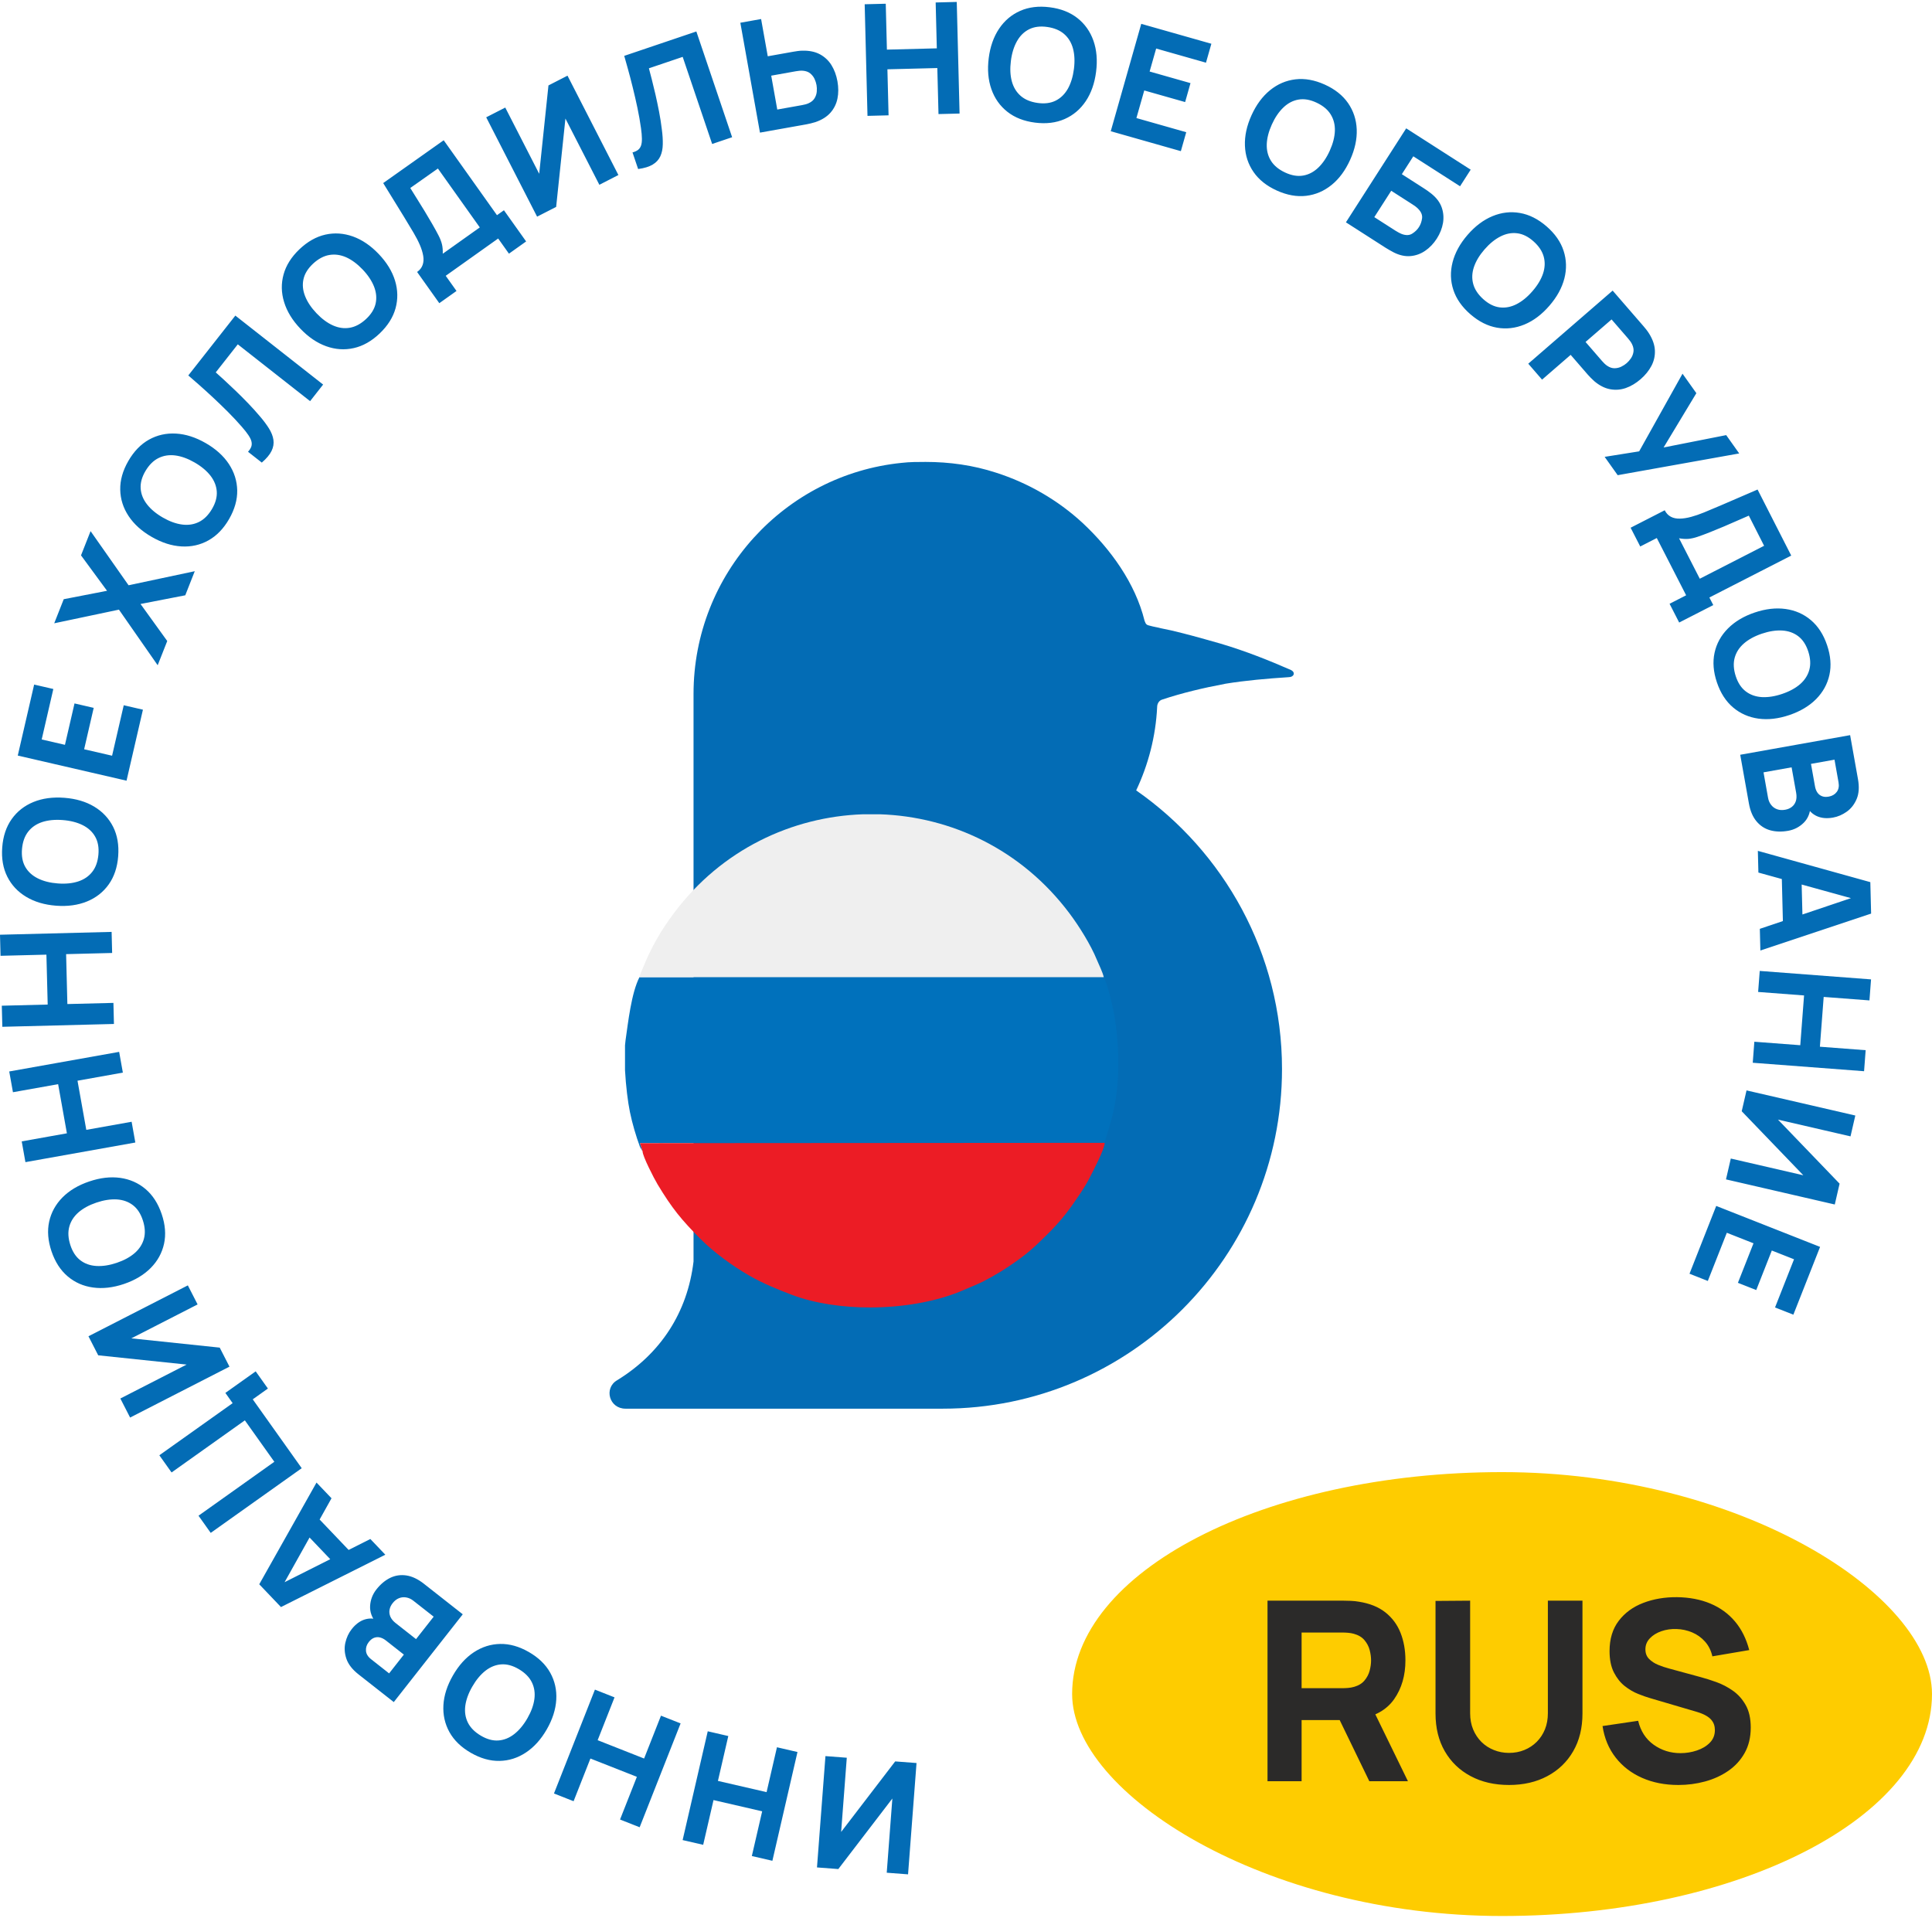
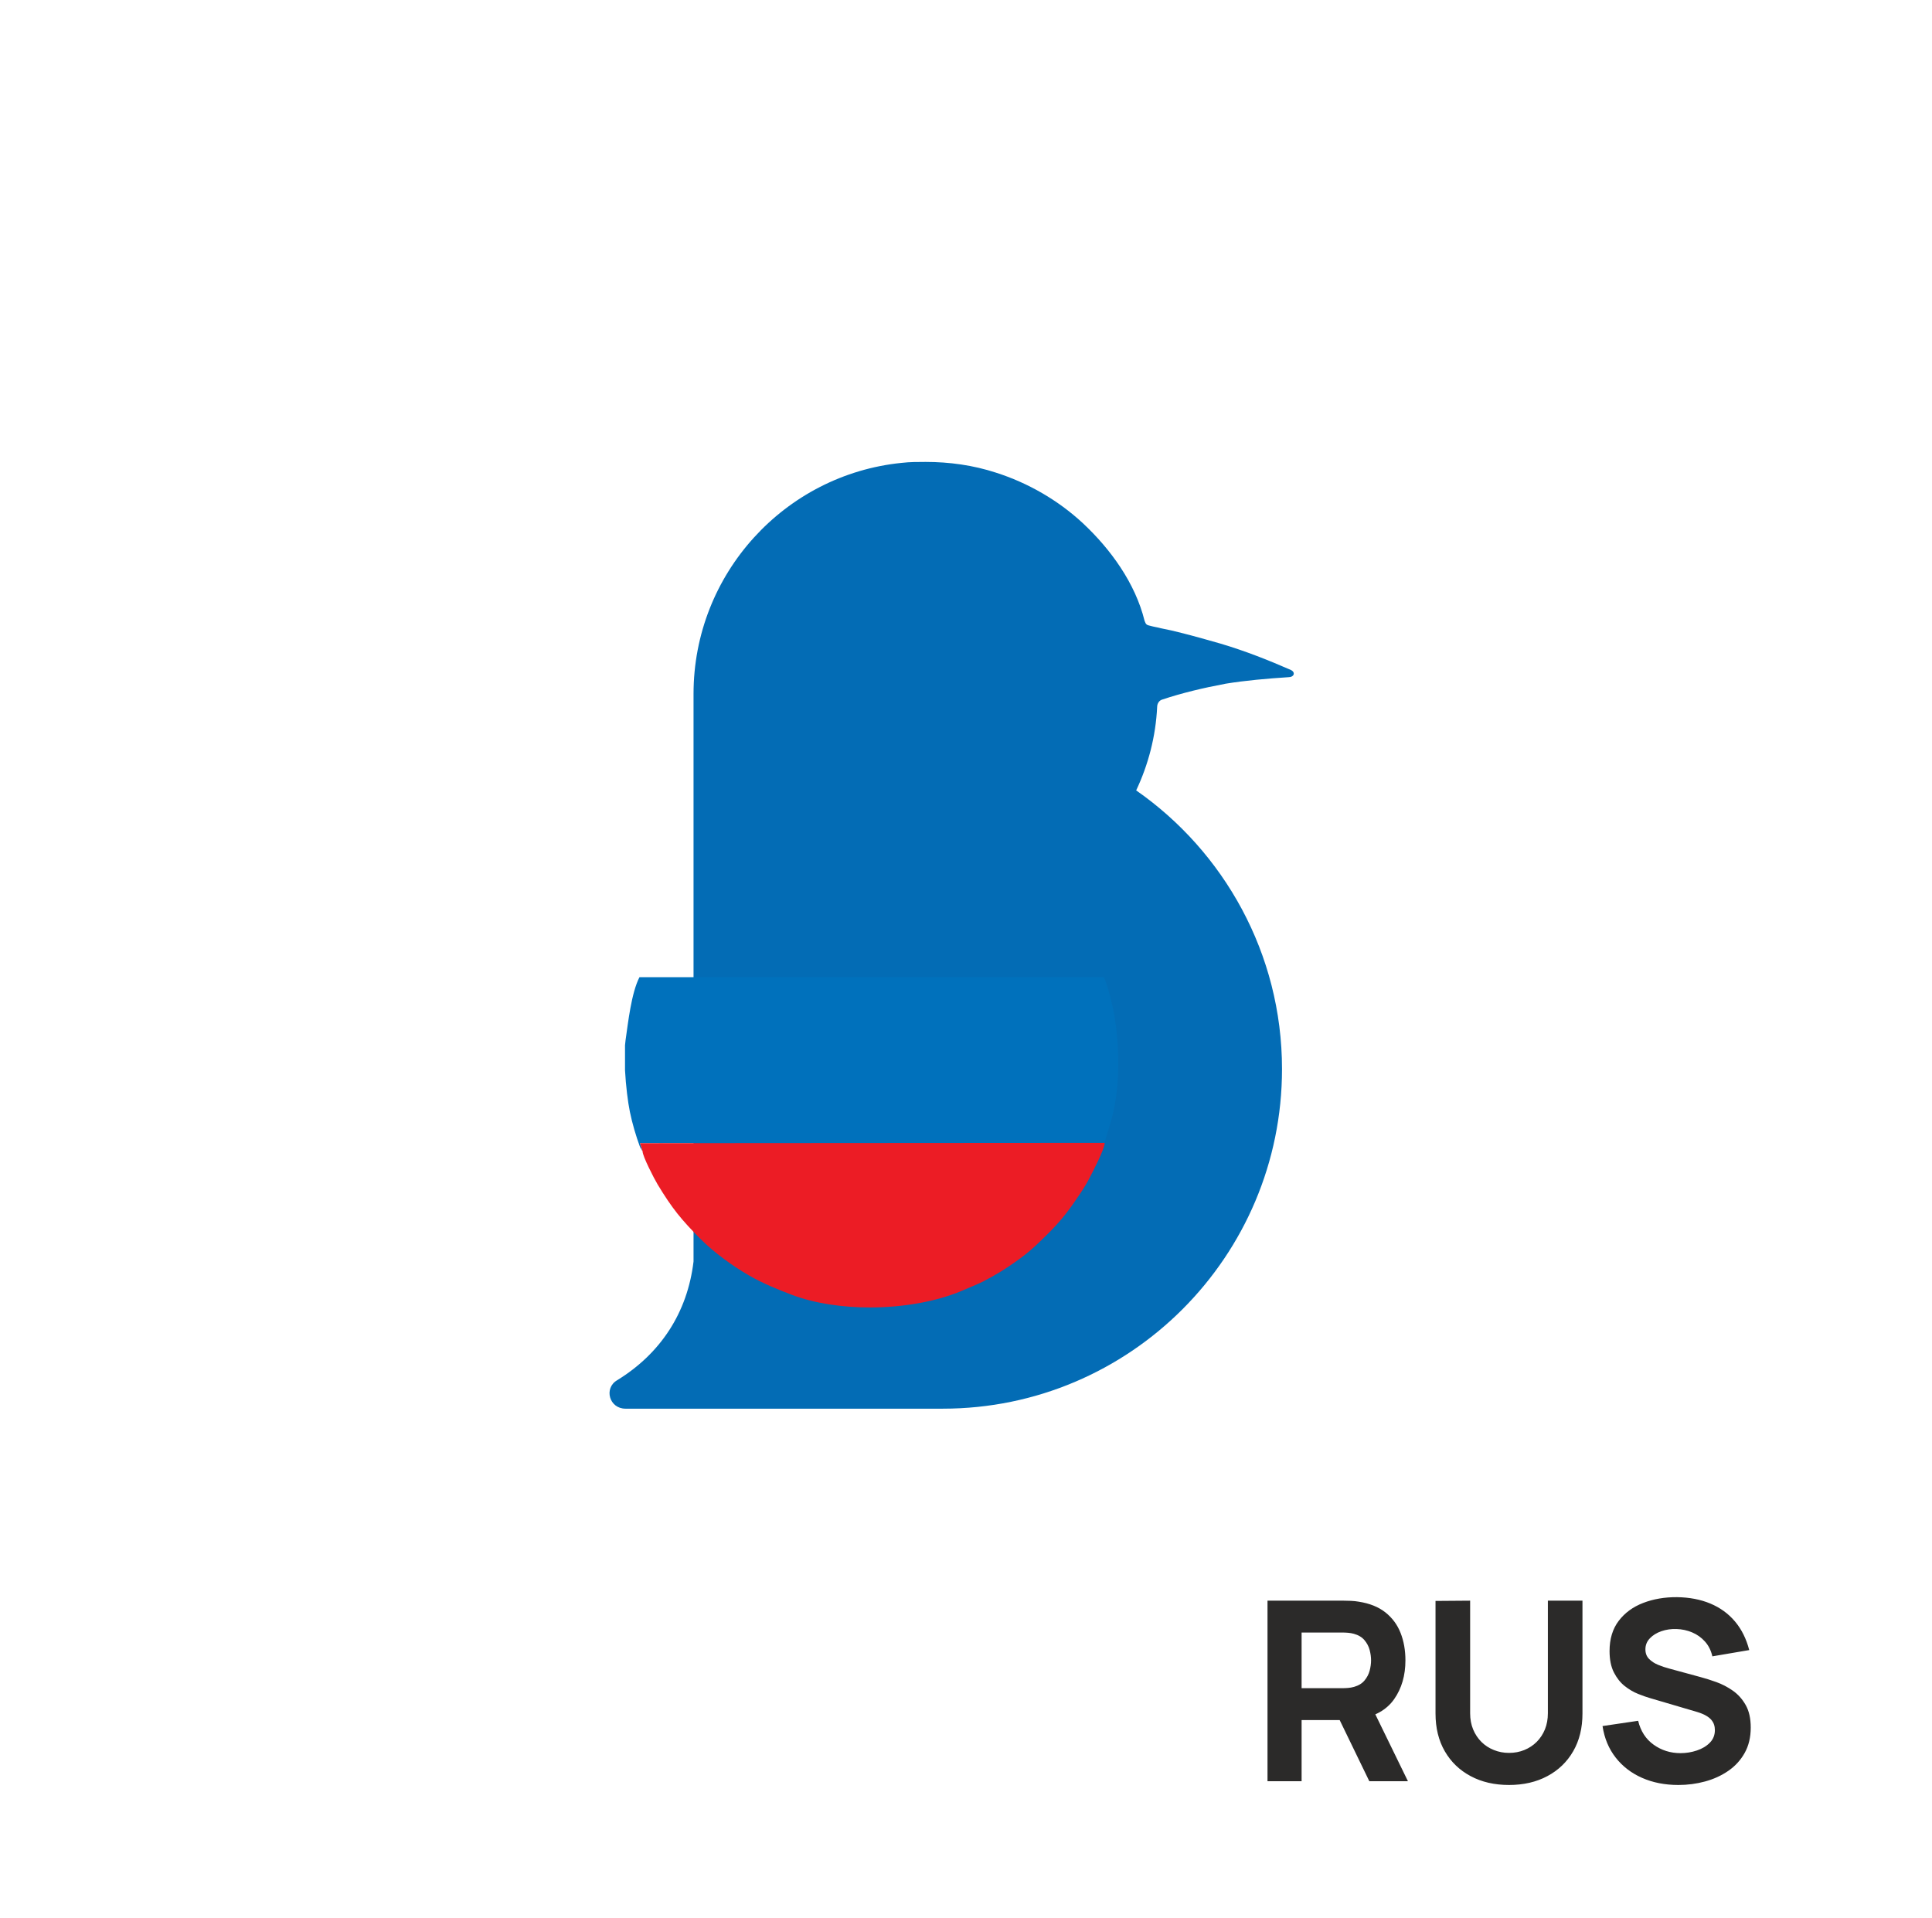
<svg xmlns="http://www.w3.org/2000/svg" xml:space="preserve" width="277px" height="275px" version="1.1" style="shape-rendering:geometricPrecision; text-rendering:geometricPrecision; image-rendering:optimizeQuality; fill-rule:evenodd; clip-rule:evenodd" viewBox="0 0 1105.54 1095.34">
  <defs>
    <style type="text/css"> .fil1 {fill:#FECC00} .fil3 {fill:#0071BC} .fil4 {fill:#EC1C25} .fil5 {fill:#EFEFEF} .fil2 {fill:#2B2A29;fill-rule:nonzero} .fil0 {fill:#036CB5;fill-rule:nonzero} </style>
  </defs>
  <g id="Слой_x0020_1">
    <g id="_2498437665680">
-       <path class="fil0" d="M472.34 1003.83l-4.84 63.7 12.21 0.93 30.92 -40.36 -3.22 42.46 12.2 0.93 4.85 -63.7 -12.21 -0.93 -30.93 40.37 3.23 -42.47 -12.21 -0.93zm-16 -2.35l-14.36 62.25 -11.76 -2.72 5.91 -25.59 -27.84 -6.43 -5.91 25.6 -11.76 -2.71 14.37 -62.26 11.76 2.72 -5.93 25.68 27.84 6.42 5.93 -25.68 11.75 2.72zm-66.88 -16.37l-23.44 59.44 -11.22 -4.43 9.63 -24.43 -26.58 -10.48 -9.63 24.43 -11.23 -4.42 23.44 -59.44 11.22 4.43 -9.66 24.51 26.58 10.49 9.66 -24.52 11.23 4.42zm-86.85 -40.85c5.53,3.18 9.63,7.14 12.24,11.85 2.63,4.72 3.78,9.87 3.46,15.44 -0.33,5.58 -2.14,11.25 -5.44,16.99 -3.3,5.74 -7.29,10.16 -11.95,13.24 -4.66,3.09 -9.68,4.69 -15.08,4.79 -5.39,0.11 -10.86,-1.44 -16.4,-4.62 -5.54,-3.18 -9.63,-7.14 -12.26,-11.86 -2.61,-4.71 -3.76,-9.86 -3.45,-15.44 0.33,-5.58 2.14,-11.24 5.45,-16.98 3.3,-5.74 7.27,-10.16 11.93,-13.25 4.67,-3.08 9.7,-4.68 15.09,-4.78 5.4,-0.11 10.87,1.44 16.41,4.62zm-5.66 9.85c-3.48,-2.07 -6.84,-3 -10.08,-2.78 -3.23,0.23 -6.25,1.44 -9.08,3.63 -2.8,2.21 -5.32,5.23 -7.53,9.08 -2.22,3.84 -3.54,7.52 -4.01,11 -0.44,3.5 0.04,6.7 1.47,9.6 1.44,2.9 3.9,5.39 7.38,7.46 3.48,2.07 6.84,3 10.07,2.78 3.23,-0.23 6.25,-1.44 9.07,-3.64 2.82,-2.2 5.34,-5.22 7.55,-9.07 2.21,-3.84 3.54,-7.52 4,-11.01 0.45,-3.49 -0.03,-6.68 -1.47,-9.59 -1.43,-2.9 -3.89,-5.39 -7.37,-7.46zm-32.15 -31.43l-39.47 50.23 -20.1 -15.79c-3.58,-2.81 -5.92,-5.79 -7,-8.96 -1.08,-3.18 -1.29,-6.24 -0.61,-9.21 0.68,-2.97 1.88,-5.56 3.62,-7.76 2.21,-2.82 4.68,-4.65 7.4,-5.53 2.74,-0.85 5.45,-0.73 8.16,0.37l-1.37 1.75c-2.63,-3.12 -3.84,-6.42 -3.65,-9.92 0.22,-3.48 1.41,-6.62 3.6,-9.41 2.36,-3 4.99,-5.2 7.88,-6.62 2.9,-1.41 5.98,-1.87 9.24,-1.39 3.27,0.49 6.63,2.06 10.05,4.75l22.25 17.49zm-16.64 1.36l-11.66 -9.15c-1.28,-1.01 -2.64,-1.62 -4.07,-1.86 -1.41,-0.25 -2.81,-0.11 -4.16,0.44 -1.35,0.55 -2.54,1.49 -3.6,2.84 -0.93,1.18 -1.52,2.43 -1.76,3.75 -0.25,1.31 -0.09,2.62 0.46,3.96 0.57,1.3 1.58,2.56 3.04,3.7l11.66 9.16 10.09 -12.84zm-17.06 21.7l-10.32 -8.11c-1.07,-0.84 -2.17,-1.41 -3.3,-1.69 -1.13,-0.29 -2.25,-0.23 -3.35,0.17 -1.1,0.39 -2.13,1.2 -3.1,2.43 -1.2,1.54 -1.75,3.2 -1.61,5 0.13,1.79 1.1,3.4 2.92,4.83l10.32 8.12 8.44 -10.75zm-10.61 -57.16l-59.71 29.96 -12.43 -13.04 32.77 -58.21 8.58 8.99 -28.78 51.47 -1.6 -1.67 52.6 -26.49 8.57 8.99zm-17.71 0.71l-8.16 7.78 -23.27 -24.41 8.16 -7.77 23.27 24.4zm-49.48 -95.8l-8.67 6.17 28.02 39.41 -52.07 37.02 -6.99 -9.83 43.39 -30.86 -16.87 -23.71 -41.94 29.82 -6.99 -9.84 41.94 -29.82 -4.16 -5.86 17.35 -12.34 6.99 9.84zm-45.81 -59.04l-56.87 29.12 5.58 10.9 50.58 5.3 -37.91 19.42 5.58 10.9 56.86 -29.13 -5.58 -10.89 -50.57 -5.31 37.91 -19.41 -5.58 -10.9zm-14.97 -40.8c2.05,6.05 2.5,11.72 1.35,16.98 -1.16,5.27 -3.7,9.9 -7.63,13.87 -3.94,3.97 -9.04,7.02 -15.31,9.15 -6.28,2.12 -12.18,2.79 -17.72,2.02 -5.54,-0.76 -10.37,-2.89 -14.48,-6.38 -4.11,-3.48 -7.2,-8.26 -9.25,-14.31 -2.04,-6.06 -2.5,-11.73 -1.35,-17 1.16,-5.26 3.7,-9.88 7.63,-13.87 3.94,-3.97 9.04,-7.01 15.32,-9.13 6.27,-2.13 12.17,-2.81 17.71,-2.05 5.54,0.78 10.37,2.91 14.48,6.39 4.12,3.49 7.2,8.28 9.25,14.33zm-10.76 3.64c-1.24,-3.86 -3.14,-6.78 -5.72,-8.75 -2.57,-1.96 -5.64,-3.05 -9.21,-3.28 -3.57,-0.2 -7.46,0.4 -11.66,1.82 -4.2,1.42 -7.62,3.3 -10.28,5.6 -2.64,2.33 -4.39,5.05 -5.24,8.18 -0.85,3.13 -0.65,6.62 0.59,10.47 1.24,3.86 3.15,6.78 5.72,8.75 2.57,1.97 5.64,3.06 9.21,3.27 3.57,0.21 7.46,-0.39 11.66,-1.81 4.2,-1.42 7.63,-3.3 10.28,-5.61 2.65,-2.32 4.4,-5.04 5.25,-8.17 0.84,-3.12 0.65,-6.61 -0.6,-10.47zm-4.32 -44.59l-62.89 11.23 -2.12 -11.88 25.85 -4.62 -5.02 -28.12 -25.85 4.61 -2.13 -11.88 62.9 -11.22 2.12 11.87 -25.95 4.64 5.03 28.12 25.94 -4.63 2.12 11.88zm-12.24 -67.84l-63.86 1.62 -0.31 -12.07 26.26 -0.66 -0.73 -28.56 -26.25 0.66 -0.31 -12.06 63.87 -1.62 0.3 12.06 -26.34 0.67 0.72 28.56 26.35 -0.66 0.3 12.06zm2.43 -96.03c-0.48,6.37 -2.29,11.77 -5.41,16.16 -3.12,4.4 -7.27,7.66 -12.44,9.77 -5.18,2.11 -11.07,2.93 -17.68,2.42 -6.6,-0.5 -12.3,-2.19 -17.09,-5.06 -4.8,-2.87 -8.41,-6.72 -10.83,-11.55 -2.42,-4.81 -3.39,-10.42 -2.9,-16.78 0.48,-6.38 2.28,-11.77 5.41,-16.17 3.12,-4.4 7.27,-7.65 12.44,-9.78 5.18,-2.12 11.06,-2.91 17.67,-2.41 6.61,0.5 12.31,2.18 17.1,5.05 4.8,2.89 8.4,6.74 10.83,11.54 2.42,4.83 3.39,10.44 2.9,16.81zm-11.32 -0.86c0.37,-4.04 -0.25,-7.46 -1.85,-10.29 -1.59,-2.82 -3.99,-5.02 -7.19,-6.62 -3.2,-1.58 -7.01,-2.56 -11.44,-2.89 -4.42,-0.34 -8.3,0.05 -11.65,1.13 -3.35,1.11 -6.02,2.92 -8.02,5.47 -2.01,2.55 -3.19,5.84 -3.56,9.88 -0.36,4.03 0.25,7.46 1.84,10.28 1.6,2.82 4,5.02 7.2,6.61 3.2,1.6 7.01,2.57 11.43,2.9 4.43,0.34 8.32,-0.05 11.66,-1.14 3.35,-1.1 6.02,-2.91 8.03,-5.46 2,-2.54 3.18,-5.83 3.55,-9.87zm16.1 -42.33l-62.24 -14.37 9.37 -40.63 10.98 2.53 -6.66 28.88 13.31 3.07 5.47 -23.69 10.98 2.54 -5.47 23.69 15.99 3.69 6.67 -28.88 10.98 2.54 -9.38 40.63zm17.82 -66.06l-22.17 -31.82 -37.03 7.81 5.44 -13.78 24.78 -4.82 -14.89 -20.27 5.47 -13.87 21.74 30.98 37.88 -8.05 -5.43 13.79 -25.61 4.97 15.29 21.19 -5.47 13.87zm40.88 -83.69c-3.18,5.53 -7.14,9.62 -11.85,12.24 -4.72,2.63 -9.86,3.78 -15.44,3.45 -5.59,-0.32 -11.25,-2.13 -16.99,-5.44 -5.74,-3.29 -10.16,-7.28 -13.25,-11.94 -3.08,-4.66 -4.68,-9.69 -4.78,-15.09 -0.11,-5.38 1.43,-10.86 4.62,-16.4 3.19,-5.53 7.14,-9.62 11.85,-12.25 4.71,-2.61 9.86,-3.77 15.45,-3.45 5.58,0.32 11.24,2.14 16.98,5.44 5.75,3.31 10.16,7.28 13.25,11.94 3.08,4.67 4.67,9.7 4.79,15.09 0.1,5.39 -1.45,10.87 -4.63,16.41zm-9.84 -5.67c2.07,-3.48 2.99,-6.83 2.77,-10.07 -0.23,-3.23 -1.44,-6.25 -3.63,-9.08 -2.21,-2.8 -5.23,-5.33 -9.08,-7.54 -3.84,-2.21 -7.52,-3.54 -11,-4 -3.5,-0.45 -6.69,0.04 -9.6,1.47 -2.91,1.43 -5.39,3.89 -7.47,7.37 -2.07,3.49 -2.99,6.85 -2.77,10.08 0.22,3.23 1.44,6.25 3.64,9.07 2.2,2.82 5.22,5.34 9.07,7.55 3.84,2.21 7.51,3.54 11.01,3.99 3.49,0.46 6.68,-0.03 9.59,-1.46 2.91,-1.43 5.39,-3.89 7.47,-7.38zm28.54 -26.61l-7.88 -6.19c0.91,-1.02 1.53,-2 1.86,-2.94 0.33,-0.95 0.34,-1.95 0.08,-3.03 -0.26,-1.05 -0.86,-2.25 -1.78,-3.62 -0.91,-1.35 -2.15,-2.92 -3.71,-4.71 -2.46,-2.85 -5.16,-5.71 -8.08,-8.65 -2.93,-2.9 -5.82,-5.71 -8.71,-8.39 -2.9,-2.69 -5.56,-5.1 -8,-7.25 -2.43,-2.12 -4.38,-3.83 -5.84,-5.09l26.92 -34.25 50.23 39.47 -7.45 9.49 -41.38 -32.51 -12.61 16.05c1.23,1.11 2.83,2.57 4.81,4.35 1.97,1.82 4.13,3.83 6.46,6.08 2.33,2.24 4.72,4.62 7.14,7.13 2.43,2.52 4.72,5.04 6.86,7.59 2.1,2.44 3.84,4.77 5.2,6.96 1.37,2.21 2.22,4.36 2.53,6.48 0.31,2.12 -0.03,4.23 -1.07,6.36 -1.03,2.12 -2.88,4.35 -5.58,6.67zm67.45 -73.9c-4.63,4.41 -9.58,7.21 -14.83,8.38 -5.27,1.18 -10.53,0.82 -15.79,-1.07 -5.26,-1.89 -10.18,-5.23 -14.75,-10.03 -4.57,-4.79 -7.68,-9.87 -9.31,-15.21 -1.65,-5.34 -1.75,-10.62 -0.32,-15.82 1.42,-5.2 4.46,-10.01 9.08,-14.42 4.63,-4.4 9.58,-7.2 14.84,-8.39 5.26,-1.17 10.52,-0.81 15.8,1.07 5.25,1.89 10.16,5.24 14.74,10.04 4.56,4.79 7.68,9.85 9.32,15.2 1.63,5.35 1.73,10.62 0.31,15.82 -1.43,5.21 -4.47,10.02 -9.09,14.43zm-7.83 -8.22c2.96,-2.76 4.8,-5.71 5.51,-8.88 0.7,-3.16 0.39,-6.4 -0.91,-9.74 -1.32,-3.31 -3.5,-6.59 -6.56,-9.8 -3.07,-3.21 -6.21,-5.52 -9.42,-6.96 -3.23,-1.41 -6.43,-1.85 -9.62,-1.3 -3.19,0.55 -6.28,2.2 -9.26,4.95 -2.96,2.75 -4.8,5.71 -5.51,8.88 -0.7,3.16 -0.39,6.4 0.92,9.72 1.31,3.33 3.49,6.6 6.56,9.82 3.06,3.21 6.2,5.52 9.42,6.95 3.22,1.42 6.42,1.87 9.61,1.32 3.2,-0.56 6.28,-2.21 9.26,-4.96zm41.95 -9.1l-12.7 -17.86c1.57,-1.11 2.62,-2.46 3.16,-4.02 0.55,-1.56 0.66,-3.3 0.33,-5.24 -0.33,-1.94 -0.96,-4 -1.92,-6.22 -0.96,-2.23 -2.16,-4.54 -3.58,-6.94 -1.81,-3.06 -3.62,-6.07 -5.43,-9.02 -1.79,-2.93 -3.68,-5.98 -5.64,-9.16 -1.95,-3.15 -4.07,-6.58 -6.33,-10.27l34.62 -24.51 30.49 42.88 3.98 -2.82 12.7 17.85 -9.83 7 -6.17 -8.68 -30.01 21.34 6.17 8.68 -9.84 6.99zm1.98 -28.3l21.19 -15.06 -23.97 -33.7 -15.81 11.14c1.53,2.5 2.94,4.8 4.27,6.87 1.3,2.08 2.62,4.19 3.93,6.35 1.31,2.15 2.75,4.57 4.31,7.28 1.56,2.7 2.8,4.96 3.7,6.74 0.92,1.8 1.56,3.49 1.93,5.03 0.37,1.56 0.51,3.35 0.45,5.35zm100.5 -45.04l-29.12 -56.86 -10.9 5.59 -5.3 50.56 -19.42 -37.9 -10.9 5.58 29.12 56.86 10.9 -5.58 5.31 -50.57 19.42 37.91 10.89 -5.59zm11.29 -3.43l-3.21 -9.5c1.32,-0.36 2.37,-0.84 3.16,-1.45 0.79,-0.61 1.36,-1.44 1.72,-2.48 0.36,-1.03 0.52,-2.36 0.49,-4.01 -0.02,-1.63 -0.19,-3.62 -0.52,-5.97 -0.52,-3.73 -1.2,-7.6 -2.05,-11.66 -0.86,-4.03 -1.75,-7.96 -2.71,-11.79 -0.95,-3.84 -1.85,-7.3 -2.73,-10.44 -0.87,-3.11 -1.57,-5.61 -2.1,-7.46l41.27 -13.96 20.47 60.52 -11.43 3.86 -16.86 -49.84 -19.33 6.54c0.42,1.61 0.95,3.71 1.64,6.29 0.66,2.58 1.36,5.45 2.09,8.61 0.72,3.16 1.41,6.45 2.08,9.88 0.66,3.43 1.19,6.8 1.58,10.09 0.43,3.2 0.62,6.1 0.55,8.69 -0.05,2.59 -0.52,4.86 -1.41,6.8 -0.9,1.94 -2.35,3.53 -4.38,4.74 -2.02,1.22 -4.79,2.06 -8.32,2.54zm69.72 -20.83l-11.23 -62.88 11.88 -2.13 3.81 21.32 14.68 -2.62c0.57,-0.11 1.39,-0.24 2.45,-0.38 1.06,-0.15 2.01,-0.21 2.85,-0.21 3.82,-0.08 7.12,0.61 9.86,2.07 2.72,1.47 4.93,3.52 6.6,6.18 1.65,2.68 2.81,5.76 3.44,9.29 0.62,3.52 0.63,6.83 0,9.88 -0.62,3.07 -1.97,5.77 -4.02,8.1 -2.07,2.32 -4.93,4.11 -8.58,5.36 -0.8,0.26 -1.7,0.51 -2.72,0.75 -1.02,0.25 -1.85,0.43 -2.46,0.53l-26.56 4.74zm9.9 -13.21l14.15 -2.53c0.61,-0.11 1.28,-0.25 2,-0.44 0.71,-0.19 1.36,-0.42 1.94,-0.71 1.53,-0.72 2.63,-1.67 3.32,-2.88 0.69,-1.17 1.1,-2.44 1.2,-3.77 0.11,-1.33 0.06,-2.55 -0.15,-3.69 -0.2,-1.13 -0.57,-2.3 -1.13,-3.52 -0.56,-1.19 -1.38,-2.23 -2.44,-3.13 -1.05,-0.86 -2.42,-1.38 -4.1,-1.53 -0.65,-0.07 -1.34,-0.06 -2.07,0.01 -0.74,0.07 -1.42,0.16 -2.03,0.27l-14.15 2.53 3.46 19.39zm51.63 3.62l-1.61 -63.87 12.06 -0.3 0.66 26.26 28.56 -0.73 -0.66 -26.25 12.07 -0.31 1.61 63.87 -12.06 0.3 -0.67 -26.34 -28.56 0.72 0.66 26.34 -12.06 0.31zm95.9 3.87c-6.34,-0.81 -11.64,-2.88 -15.87,-6.22 -4.24,-3.35 -7.28,-7.65 -9.13,-12.93 -1.85,-5.27 -2.36,-11.19 -1.53,-17.77 0.84,-6.57 2.81,-12.18 5.92,-16.82 3.12,-4.64 7.14,-8.05 12.08,-10.22 4.93,-2.18 10.58,-2.87 16.91,-2.06 6.34,0.8 11.64,2.88 15.88,6.22 4.23,3.34 7.27,7.65 9.14,12.92 1.85,5.27 2.35,11.2 1.51,17.77 -0.84,6.57 -2.8,12.18 -5.91,16.83 -3.12,4.64 -7.15,8.05 -12.08,10.22 -4.94,2.18 -10.59,2.86 -16.92,2.06zm1.43 -11.27c4.01,0.57 7.46,0.13 10.36,-1.32 2.9,-1.45 5.22,-3.74 6.99,-6.85 1.73,-3.12 2.89,-6.88 3.45,-11.28 0.56,-4.4 0.37,-8.3 -0.54,-11.69 -0.93,-3.4 -2.61,-6.17 -5.06,-8.3 -2.44,-2.12 -5.66,-3.47 -9.68,-4.04 -4.01,-0.57 -7.46,-0.13 -10.36,1.32 -2.9,1.45 -5.22,3.73 -6.97,6.85 -1.75,3.12 -2.92,6.88 -3.47,11.28 -0.56,4.4 -0.37,8.3 0.55,11.69 0.93,3.4 2.61,6.16 5.04,8.29 2.45,2.13 5.67,3.48 9.69,4.05zm41.87 16.19l17.45 -61.45 40.12 11.39 -3.08 10.84 -28.51 -8.1 -3.74 13.15 23.39 6.64 -3.07 10.84 -23.39 -6.64 -4.49 15.79 28.51 8.1 -3.08 10.84 -40.11 -11.4zm95.05 33.95c-5.82,-2.63 -10.28,-6.17 -13.33,-10.6 -3.08,-4.45 -4.73,-9.46 -4.94,-15.04 -0.22,-5.59 1.03,-11.4 3.76,-17.44 2.73,-6.03 6.27,-10.81 10.6,-14.34 4.34,-3.52 9.19,-5.6 14.55,-6.23 5.35,-0.63 10.95,0.38 16.78,3.01 5.82,2.63 10.27,6.17 13.34,10.61 3.06,4.44 4.71,9.45 4.94,15.04 0.21,5.58 -1.05,11.39 -3.78,17.43 -2.73,6.03 -6.25,10.82 -10.59,14.34 -4.35,3.52 -9.2,5.6 -14.55,6.23 -5.36,0.63 -10.96,-0.38 -16.78,-3.01zm4.68 -10.35c3.67,1.72 7.1,2.32 10.29,1.78 3.2,-0.53 6.08,-2.03 8.69,-4.5 2.58,-2.47 4.8,-5.71 6.62,-9.76 1.83,-4.04 2.79,-7.82 2.92,-11.34 0.1,-3.52 -0.69,-6.65 -2.4,-9.4 -1.71,-2.76 -4.4,-5 -8.07,-6.72 -3.66,-1.72 -7.09,-2.32 -10.29,-1.78 -3.2,0.53 -6.08,2.03 -8.67,4.5 -2.6,2.47 -4.81,5.71 -6.64,9.76 -1.82,4.04 -2.79,7.82 -2.91,11.34 -0.11,3.52 0.68,6.66 2.39,9.41 1.71,2.75 4.4,4.99 8.07,6.71zm34.84 28.53l34.49 -53.78 36.9 23.65 -6.08 9.49 -26.75 -17.14 -6.56 10.23 12.55 8.05c0.5,0.32 1.19,0.77 2.06,1.38 0.87,0.62 1.63,1.19 2.28,1.71 2.88,2.31 4.85,4.91 5.89,7.8 1.03,2.9 1.28,5.89 0.77,8.98 -0.54,3.1 -1.71,6.08 -3.54,8.94 -1.84,2.86 -4.05,5.19 -6.62,6.95 -2.57,1.77 -5.41,2.8 -8.46,3.06 -3.07,0.26 -6.27,-0.44 -9.59,-2.11 -0.75,-0.37 -1.57,-0.82 -2.47,-1.36 -0.91,-0.52 -1.63,-0.96 -2.16,-1.29l-22.71 -14.56zm16.24 -2.97l12.1 7.75c0.53,0.34 1.12,0.68 1.77,1.03 0.66,0.35 1.27,0.65 1.86,0.88 2.36,0.88 4.36,0.81 5.98,-0.23 1.63,-1.03 2.9,-2.27 3.82,-3.71 0.95,-1.47 1.54,-3.14 1.8,-5.05 0.24,-1.89 -0.52,-3.73 -2.31,-5.5 -0.44,-0.46 -0.96,-0.9 -1.56,-1.36 -0.6,-0.42 -1.16,-0.81 -1.68,-1.14l-12.1 -7.76 -9.68 15.09zm54.99 55.59c-4.83,-4.19 -8.09,-8.85 -9.76,-13.97 -1.68,-5.13 -1.83,-10.41 -0.44,-15.82 1.39,-5.41 4.24,-10.63 8.58,-15.64 4.34,-5.01 9.09,-8.58 14.25,-10.72 5.16,-2.14 10.41,-2.75 15.72,-1.82 5.31,0.92 10.39,3.48 15.22,7.66 4.83,4.19 8.09,8.85 9.76,13.99 1.67,5.12 1.82,10.39 0.45,15.81 -1.39,5.41 -4.25,10.62 -8.59,15.63 -4.34,5.01 -9.08,8.59 -14.25,10.73 -5.17,2.13 -10.41,2.74 -15.72,1.82 -5.31,-0.93 -10.39,-3.49 -15.22,-7.67zm7.43 -8.59c3.03,2.7 6.15,4.25 9.36,4.64 3.22,0.4 6.42,-0.21 9.61,-1.83 3.18,-1.63 6.23,-4.11 9.13,-7.47 2.91,-3.35 4.91,-6.7 6.03,-10.03 1.11,-3.35 1.24,-6.58 0.39,-9.7 -0.86,-3.13 -2.79,-6.04 -5.82,-8.74 -3.02,-2.7 -6.14,-4.25 -9.36,-4.64 -3.21,-0.4 -6.41,0.21 -9.59,1.84 -3.19,1.62 -6.24,4.1 -9.15,7.46 -2.9,3.35 -4.9,6.7 -6.02,10.04 -1.11,3.34 -1.24,6.57 -0.39,9.7 0.85,3.12 2.79,6.03 5.81,8.73zm25.68 36.87l48.29 -41.83 17.66 20.38c0.4,0.48 0.94,1.12 1.6,1.94 0.65,0.83 1.18,1.6 1.62,2.32 2.04,3.27 3.15,6.47 3.29,9.57 0.14,3.09 -0.51,6.04 -1.95,8.81 -1.46,2.79 -3.53,5.35 -6.23,7.69 -2.71,2.34 -5.54,4.02 -8.5,5.06 -2.99,1.02 -5.99,1.23 -9.03,0.65 -3.05,-0.58 -6.04,-2.11 -8.97,-4.59 -0.63,-0.55 -1.32,-1.2 -2.06,-1.97 -0.74,-0.77 -1.31,-1.38 -1.7,-1.82l-9.76 -11.27 -16.36 14.18 -7.9 -9.12zm32.78 -12.44l9.41 10.87c0.41,0.47 0.88,0.96 1.4,1.48 0.54,0.52 1.07,0.96 1.61,1.31 1.4,0.94 2.8,1.4 4.17,1.38 1.37,-0.02 2.66,-0.31 3.86,-0.9 1.19,-0.58 2.21,-1.25 3.09,-2.01 0.87,-0.75 1.69,-1.68 2.44,-2.78 0.74,-1.09 1.22,-2.32 1.44,-3.69 0.2,-1.35 -0.05,-2.79 -0.78,-4.31 -0.27,-0.59 -0.63,-1.18 -1.07,-1.78 -0.44,-0.59 -0.86,-1.13 -1.27,-1.6l-9.41 -10.86 -14.89 12.89zm10.93 65.75l19.75 -3.15 24.81 -44.43 7.92 11.14 -18.74 31.07 35.81 -7.07 7.45 10.49 -69.54 12.44 -7.46 -10.49zm14.86 40.56l19.51 -9.99c0.88,1.71 2.06,2.95 3.53,3.71 1.45,0.77 3.17,1.12 5.13,1.07 1.96,-0.03 4.1,-0.37 6.44,-1 2.33,-0.63 4.79,-1.47 7.38,-2.53 3.29,-1.35 6.53,-2.72 9.71,-4.08 3.16,-1.35 6.45,-2.77 9.87,-4.26 3.4,-1.47 7.11,-3.07 11.08,-4.78l19.26 37.8 -46.84 23.98 2.23 4.34 -19.51 9.99 -5.5 -10.73 9.48 -4.86 -16.79 -32.77 -9.47 4.85 -5.51 -10.74zm27.72 6.04l11.86 23.14 36.8 -18.85 -8.74 -17.25c-2.7,1.14 -5.18,2.22 -7.42,3.23 -2.25,0.99 -4.53,1.99 -6.85,2.98 -2.31,0.99 -4.93,2.05 -7.82,3.21 -2.9,1.15 -5.31,2.05 -7.21,2.69 -1.92,0.65 -3.68,1.03 -5.26,1.18 -1.6,0.14 -3.38,0.02 -5.36,-0.33zm21.67 82.49c-2.05,-6.05 -2.5,-11.72 -1.35,-16.99 1.15,-5.27 3.69,-9.89 7.63,-13.86 3.93,-3.97 9.03,-7.03 15.31,-9.15 6.27,-2.13 12.18,-2.8 17.72,-2.03 5.53,0.77 10.36,2.89 14.48,6.39 4.11,3.48 7.2,8.26 9.24,14.31 2.05,6.05 2.5,11.72 1.35,16.99 -1.15,5.27 -3.7,9.89 -7.62,13.87 -3.94,3.97 -9.05,7.01 -15.32,9.14 -6.28,2.12 -12.18,2.81 -17.72,2.04 -5.54,-0.78 -10.36,-2.91 -14.47,-6.39 -4.12,-3.49 -7.21,-8.27 -9.25,-14.32zm10.75 -3.64c1.25,3.86 3.15,6.77 5.73,8.74 2.57,1.97 5.63,3.06 9.21,3.29 3.56,0.19 7.45,-0.4 11.65,-1.83 4.21,-1.42 7.63,-3.3 10.29,-5.6 2.64,-2.33 4.39,-5.05 5.24,-8.18 0.85,-3.12 0.65,-6.61 -0.59,-10.47 -1.25,-3.86 -3.15,-6.77 -5.73,-8.75 -2.57,-1.96 -5.64,-3.05 -9.21,-3.27 -3.56,-0.21 -7.45,0.39 -11.65,1.81 -4.21,1.43 -7.63,3.3 -10.28,5.62 -2.65,2.32 -4.4,5.04 -5.25,8.16 -0.85,3.13 -0.65,6.62 0.59,10.48zm2.58 45.03l62.89 -11.23 4.49 25.16c0.8,4.48 0.56,8.27 -0.74,11.35 -1.31,3.09 -3.19,5.52 -5.67,7.28 -2.48,1.77 -5.1,2.89 -7.86,3.39 -3.53,0.63 -6.6,0.35 -9.21,-0.81 -2.61,-1.18 -4.56,-3.07 -5.84,-5.7l2.18 -0.39c-0.11,4.08 -1.4,7.35 -3.87,9.83 -2.48,2.45 -5.46,4.01 -8.95,4.63 -3.76,0.67 -7.19,0.56 -10.29,-0.3 -3.1,-0.88 -5.71,-2.58 -7.82,-5.12 -2.13,-2.54 -3.58,-5.94 -4.34,-10.22l-4.97 -27.87zm13.33 10.06l2.6 14.59c0.29,1.6 0.89,2.96 1.8,4.09 0.89,1.14 2.03,1.96 3.41,2.45 1.37,0.49 2.89,0.57 4.58,0.27 1.48,-0.26 2.75,-0.8 3.8,-1.62 1.06,-0.82 1.82,-1.9 2.29,-3.27 0.45,-1.35 0.52,-2.96 0.2,-4.79l-2.61 -14.59 -16.07 2.87zm27.16 -4.85l2.31 12.93c0.24,1.34 0.69,2.49 1.34,3.46 0.65,0.96 1.53,1.66 2.62,2.1 1.08,0.44 2.39,0.52 3.93,0.24 1.92,-0.34 3.43,-1.22 4.53,-2.66 1.1,-1.42 1.44,-3.27 1.03,-5.54l-2.3 -12.93 -13.46 2.4zm-30.4 49.78l64.36 17.9 0.45 18 -63.37 21.13 -0.31 -12.41 55.88 -18.82 0.06 2.31 -56.76 -15.69 -0.31 -12.42zm13.6 11.37l11.26 -0.28 0.86 33.7 -11.27 0.29 -0.85 -33.71zm-12.52 57.34l63.69 4.84 -0.91 12.03 -26.19 -1.99 -2.17 28.49 26.19 1.99 -0.91 12.03 -63.7 -4.84 0.91 -12.03 26.28 1.99 2.17 -28.48 -26.28 -2 0.92 -12.03zm-19.31 119.29l62.25 14.37 2.75 -11.93 -35.25 -36.64 41.5 9.58 2.75 -11.93 -62.25 -14.37 -2.75 11.93 35.25 36.64 -41.5 -9.58 -2.75 11.93zm-5.59 15.19l59.43 23.44 -15.29 38.79 -10.49 -4.13 10.87 -27.57 -12.71 -5.01 -8.91 22.62 -10.49 -4.14 8.92 -22.62 -15.27 -6.02 -10.87 27.57 -10.48 -4.13 15.29 -38.8z" />
      <path class="fil0" d="M738.94 382.4c-12.8,-5.6 -26.13,-10.93 -40.53,-15.2 -7.46,-2.13 -14.93,-4.26 -22.39,-6.13 -4.01,-1.06 -7.73,-1.86 -11.74,-2.66 -1.86,-0.54 -4,-0.8 -5.86,-1.34 -2.4,-0.53 -2.67,-0.8 -3.47,-2.93 -5.33,-21.59 -19.46,-41.06 -35.46,-55.99 -14.13,-13.06 -31.2,-22.92 -49.59,-28.79 -13.07,-4.27 -26.66,-6.13 -40.26,-6.13 -4.54,0 -9.06,0 -13.6,0.53 -66.92,6.67 -119.18,63.46 -119.18,132.25l0 324.75c-3.47,29.32 -18.93,52.79 -43.73,67.98 -7.73,4.54 -4.53,16.27 4.8,16.27l181.58 0c107.18,0 194.09,-87.19 194.09,-194.37 0,-66.12 -33.33,-124.52 -83.45,-159.44 6.93,-14.66 11.2,-30.93 12,-47.73 0,-1.86 1.06,-3.73 2.93,-4.26 11.2,-3.74 23.47,-6.67 36.26,-9.07 11.46,-1.86 23.73,-2.93 35.99,-3.73 3.2,0 4.01,-2.67 1.6,-4l0.01 -0.01z" />
-       <rect class="fil1" x="613.5" y="841.31" width="492.04" height="254.02" rx="307.42" ry="336.16" />
      <path class="fil2" d="M725.3 1018.2l0 -103.32 43.62 0c1,0 2.37,0.02 4.07,0.1 1.7,0.07 3.2,0.24 4.54,0.48 6.17,0.96 11.24,2.98 15.19,6.09 3.94,3.12 6.84,7.01 8.7,11.72 1.87,4.71 2.8,9.98 2.8,15.76 0,8.66 -2.15,16.05 -6.45,22.2 -4.31,6.14 -11.05,9.95 -20.24,11.39l-8.61 0.57 -24.11 0 0 35.01 -19.51 0zm58.26 0l-20.38 -42.05 20.09 -3.87 22.39 45.92 -22.1 0zm-38.75 -53.24l23.25 0c1,0 2.1,-0.04 3.3,-0.14 1.2,-0.1 2.3,-0.28 3.3,-0.58 2.63,-0.71 4.67,-1.93 6.1,-3.63 1.43,-1.7 2.44,-3.59 2.99,-5.67 0.55,-2.08 0.81,-4.04 0.81,-5.91 0,-1.86 -0.26,-3.85 -0.81,-5.93 -0.55,-2.08 -1.56,-3.97 -2.99,-5.66 -1.43,-1.7 -3.47,-2.9 -6.1,-3.62 -1,-0.28 -2.1,-0.47 -3.3,-0.57 -1.2,-0.1 -2.3,-0.14 -3.3,-0.14l-23.25 0 0 31.85zm118.68 55.39c-8.33,0 -15.65,-1.69 -21.96,-5.07 -6.31,-3.37 -11.24,-8.1 -14.78,-14.23 -3.54,-6.12 -5.31,-13.32 -5.31,-21.59l0 -64.43 19.81 -0.15 0 64.43c0,3.4 0.57,6.48 1.72,9.26 1.15,2.77 2.75,5.16 4.78,7.18 2.03,2 4.4,3.53 7.11,4.61 2.7,1.08 5.57,1.63 8.63,1.63 3.15,0 6.1,-0.55 8.8,-1.66 2.7,-1.1 5.04,-2.65 7.06,-4.66 2,-2.01 3.58,-4.4 4.71,-7.17 1.12,-2.78 1.67,-5.84 1.67,-9.19l0 -64.43 19.8 0 0 64.58c0,8.27 -1.77,15.47 -5.31,21.59 -3.54,6.13 -8.46,10.86 -14.78,14.23 -6.31,3.38 -13.63,5.07 -21.95,5.07zm96.86 0c-7.66,0 -14.55,-1.36 -20.69,-4.06 -6.15,-2.7 -11.19,-6.58 -15.14,-11.63 -3.94,-5.04 -6.46,-11.05 -7.51,-18.03l20.38 -3.01c1.43,5.93 4.4,10.5 8.89,13.7 4.5,3.21 9.62,4.81 15.36,4.81 3.21,0 6.31,-0.5 9.32,-1.51 3.02,-1 5.51,-2.48 7.44,-4.45 1.94,-1.96 2.9,-4.37 2.9,-7.24 0,-1.06 -0.14,-2.08 -0.46,-3.06 -0.31,-0.99 -0.84,-1.89 -1.55,-2.76 -0.72,-0.86 -1.72,-1.67 -3.04,-2.43 -1.31,-0.77 -2.99,-1.46 -4.99,-2.08l-26.84 -7.9c-2.01,-0.57 -4.33,-1.38 -6.98,-2.44 -2.66,-1.05 -5.24,-2.56 -7.73,-4.52 -2.48,-1.96 -4.54,-4.57 -6.19,-7.79 -1.65,-3.23 -2.49,-7.3 -2.49,-12.23 0,-6.93 1.74,-12.69 5.24,-17.29 3.49,-4.59 8.15,-8.01 13.99,-10.25 5.83,-2.25 12.29,-3.36 19.37,-3.31 7.13,0.1 13.49,1.32 19.08,3.66 5.6,2.35 10.29,5.74 14.07,10.22 3.78,4.47 6.5,9.94 8.18,16.4l-21.1 3.59c-0.76,-3.35 -2.17,-6.17 -4.23,-8.47 -2.05,-2.29 -4.5,-4.04 -7.34,-5.24 -2.85,-1.19 -5.84,-1.84 -8.95,-1.93 -3.06,-0.1 -5.93,0.31 -8.63,1.24 -2.7,0.93 -4.91,2.3 -6.6,4.07 -1.7,1.77 -2.56,3.87 -2.56,6.31 0,2.25 0.69,4.07 2.08,5.48 1.39,1.41 3.13,2.56 5.24,3.42 2.1,0.86 4.26,1.58 6.46,2.15l17.93 4.88c2.68,0.72 5.65,1.65 8.9,2.82 3.25,1.17 6.39,2.8 9.37,4.88 2.99,2.08 5.46,4.83 7.39,8.23 1.94,3.4 2.9,7.7 2.9,12.91 0,5.55 -1.15,10.38 -3.47,14.52 -2.32,4.14 -5.45,7.56 -9.38,10.26 -3.92,2.7 -8.34,4.73 -13.29,6.07 -4.95,1.35 -10.07,2.01 -15.33,2.01z" />
      <g>
        <path class="fil3" d="M367.71 657.79l-1.45 -4.72 265.9 -0.18c1.42,-6.44 3.78,-11.39 5.75,-21.88 1.16,-6.21 1.79,-12.85 1.97,-19.58l0 -8.26c-0.21,-7.96 -0.99,-15.86 -2.2,-23.11 -0.93,-5.62 -3.94,-17.82 -6.07,-21.98l-265.69 0c-4.66,9.07 -6.49,25.93 -7.96,36.08 -0.13,0.91 -0.23,1.88 -0.31,2.91l0 14.29c0.48,8.94 1.65,18.26 2.79,23.79 1.4,6.79 3.42,13.62 5.79,20.11l1.48 2.53z" />
        <path class="fil4" d="M367.71 657.79c-0.06,2.58 6.48,15.38 8.57,18.85 8.3,13.76 13.59,20.25 24.78,31.45 7.69,7.7 18.32,15.37 27.72,20.78 7.58,4.37 16.14,7.89 24.31,10.97 13.09,4.95 29.01,7.28 45.02,7.25 18.14,-0.05 36.38,-3.13 50.74,-8.9l9.68 -4.1c5.15,-2.14 13.39,-6.91 18.07,-10.05 10.31,-6.9 14.5,-10.58 23.18,-19.26 8.1,-8.11 12.46,-14.03 18.6,-23.28 1.75,-2.62 3.83,-6 5.34,-9.01 1.99,-3.99 8.07,-15.31 8.44,-19.6l-265.9 0.18 1.45 4.72z" />
-         <path class="fil5" d="M365.92 558.08l265.69 0c-0.64,-2.88 -2.77,-7.07 -3.94,-9.91 -3.55,-8.71 -10.25,-19.37 -15.75,-26.69 -27.38,-36.48 -67.68,-55.26 -108.39,-56.62l-9.66 0c-40.77,1.39 -80.98,20.24 -108.03,56.31 -7.66,10.21 -13.21,19.82 -17.96,31.65 -0.7,1.77 -1.59,3.54 -1.96,5.26z" />
      </g>
    </g>
  </g>
</svg>